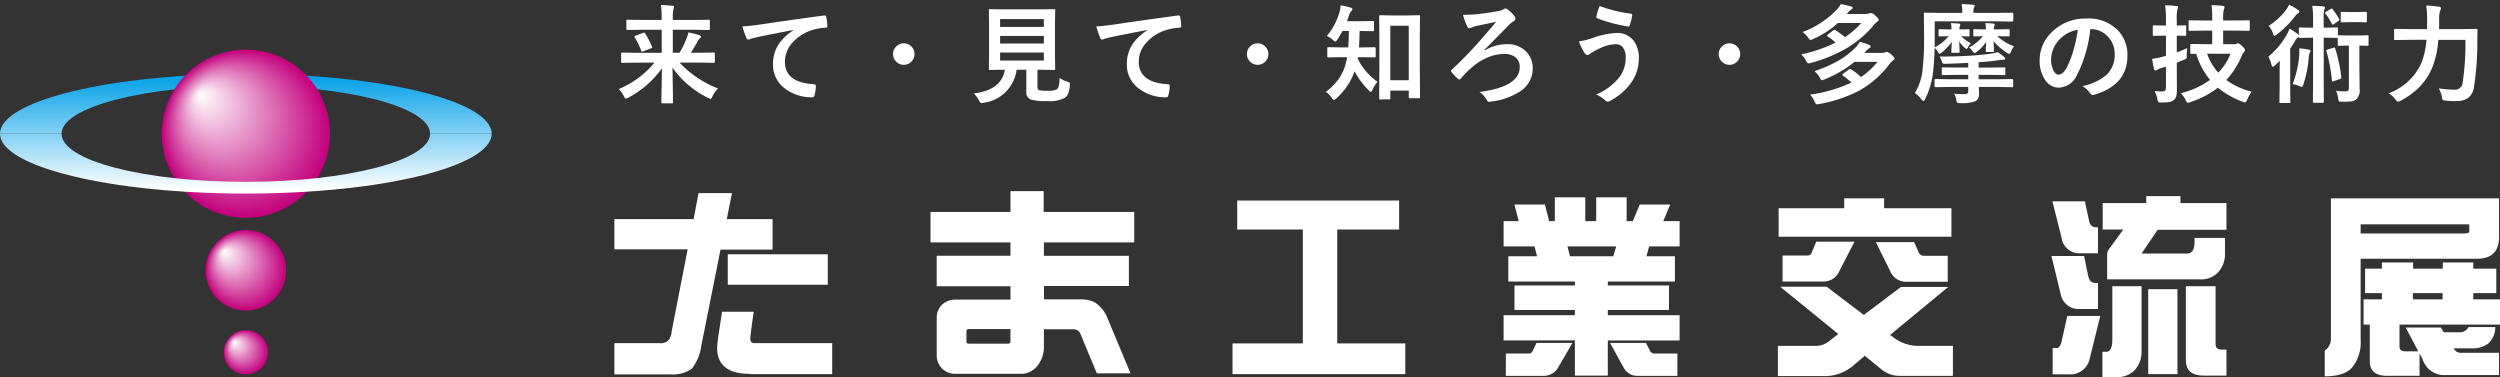
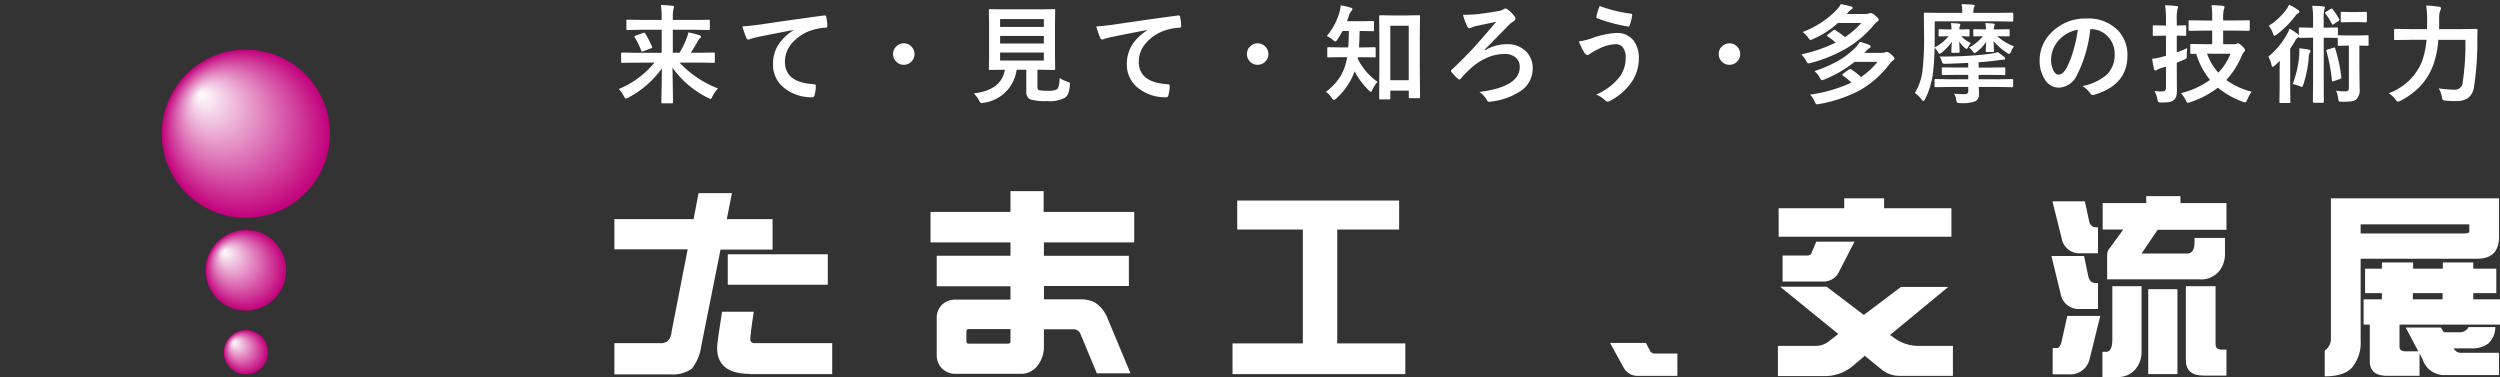
<svg xmlns="http://www.w3.org/2000/svg" xmlns:xlink="http://www.w3.org/1999/xlink" viewBox="3007.253 11206.737 349.721 52.748">
  <rect x="3007.253" y="11206.737" width="349.721" height="52.748" fill="#333333" stroke="none" />
  <defs>
    <style>
      .cls-1 {
        fill: url(#linear-gradient);
      }

      .cls-2 {
        fill: url(#radial-gradient);
      }

      .cls-3 {
        fill: url(#radial-gradient-2);
      }

      .cls-4 {
        fill: url(#radial-gradient-3);
      }

      .cls-5 {
        fill: url(#linear-gradient-2);
      }

      .cls-6, .cls-7 {
        fill: #fff;
      }

      .cls-6 {
        stroke: rgba(0,0,0,0);
      }
    </style>
    <linearGradient id="linear-gradient" x1="0.5" y1="1.934" x2="0.5" y2="0.008" gradientUnits="objectBoundingBox">
      <stop offset="0" stop-color="#fff" />
      <stop offset="1" stop-color="#009fe6" />
    </linearGradient>
    <radialGradient id="radial-gradient" cx="11.766" cy="11.759" fx="5.318" fy="6.171" r="11.759" gradientUnits="userSpaceOnUse">
      <stop offset="0" stop-color="#fff" />
      <stop offset="1" stop-color="#c2007b" />
    </radialGradient>
    <radialGradient id="radial-gradient-2" cx="5.64" cy="5.657" fx="2.545" fy="2.975" r="5.645" xlink:href="#radial-gradient" />
    <radialGradient id="radial-gradient-3" cx="3.093" cy="3.111" fx="1.391" fy="1.636" r="3.104" xlink:href="#radial-gradient" />
    <linearGradient id="linear-gradient-2" x1="0.5" y1="0.934" x2="0.5" y2="-0.992" xlink:href="#linear-gradient" />
  </defs>
  <g id="グループ化_8626" data-name="グループ化 8626" transform="translate(2965 11155)">
    <g id="グループ化_61" data-name="グループ化 61" transform="translate(42.253 58.678)">
      <g id="グループ化_18" data-name="グループ化 18" transform="translate(0 3.396)">
        <g id="グループ化_17" data-name="グループ化 17">
-           <path id="パス_81" data-name="パス 81" class="cls-1" d="M34.389,5.6C15.405,5.6,0,9.36,0,13.97H8.612c0-3.7,11.524-6.732,25.776-6.732s25.776,2.972,25.776,6.732h8.612C68.777,9.36,53.372,5.6,34.389,5.6Z" transform="translate(0 -5.6)" />
-         </g>
+           </g>
      </g>
      <circle id="楕円形_5" data-name="楕円形 5" class="cls-2" cx="11.766" cy="11.766" r="11.766" transform="translate(22.623 0)" />
      <circle id="楕円形_6" data-name="楕円形 6" class="cls-3" cx="5.64" cy="5.64" r="5.64" transform="translate(28.748 25.23)" />
      <circle id="楕円形_7" data-name="楕円形 7" class="cls-4" cx="3.093" cy="3.093" r="3.093" transform="translate(31.295 39.241)" />
      <g id="グループ化_20" data-name="グループ化 20" transform="translate(0 11.766)">
        <g id="グループ化_19" data-name="グループ化 19">
-           <path id="パス_82" data-name="パス 82" class="cls-5" d="M60.165,19.4c0,3.7-11.524,6.732-25.776,6.732S8.612,23.16,8.612,19.4H0c0,4.609,15.405,8.37,34.389,8.37s34.389-3.76,34.389-8.37H60.165Z" transform="translate(0 -19.4)" />
-         </g>
+           </g>
      </g>
    </g>
    <path id="パス_5397" data-name="パス 5397" class="cls-6" d="M3.018-4.5l-1.912.029q-.117,0-.139-.037a.273.273,0,0,1-.022-.139v-1.1q0-.117.029-.139a.252.252,0,0,1,.132-.022l1.912.029h3.6V-9.1H3.853l-2.007.029A.232.232,0,0,1,1.7-9.1a.252.252,0,0,1-.022-.132v-1.113q0-.117.037-.139a.229.229,0,0,1,.132-.022l2.007.029H6.614v-.315a12.645,12.645,0,0,0-.1-1.772q.923.029,1.619.11.212.015.212.146,0,.022-.1.417A5.532,5.532,0,0,0,8.174-10.8v.33h2.988l2.007-.029q.132,0,.154.029a.2.2,0,0,1,.029.132v1.113q0,.117-.037.139a.3.3,0,0,1-.146.022L11.162-9.1H8.174v3.215h.945a12.5,12.5,0,0,0,.989-2.043,4.074,4.074,0,0,0,.242-.8,12.521,12.521,0,0,1,1.516.381q.242.081.242.234a.211.211,0,0,1-.139.2,1.761,1.761,0,0,0-.374.542q-.535.93-.9,1.487h1.289l1.9-.029a.232.232,0,0,1,.146.029.252.252,0,0,1,.022.132v1.1a.259.259,0,0,1-.026.146q-.026.029-.143.029l-1.9-.029H9.119A14.5,14.5,0,0,0,14.5-.886,4.046,4.046,0,0,0,13.726.205q-.168.374-.271.374A1.727,1.727,0,0,1,13.11.432,13.171,13.171,0,0,1,8.13-3.8q.015,1.025.051,3.193Q8.2.747,8.2,1.033q0,.117-.029.139a.252.252,0,0,1-.132.022H6.731q-.117,0-.139-.029a.252.252,0,0,1-.022-.132q0-.168.037-1.97.029-1.611.037-2.769A13.381,13.381,0,0,1,1.963.388,1.484,1.484,0,0,1,1.6.535q-.1,0-.286-.359a4,4,0,0,0-.7-.989,12.793,12.793,0,0,0,5-3.691Zm1.3-4.072a12.416,12.416,0,0,1,.945,1.838.351.351,0,0,1,.022.1q0,.081-.176.139l-1.077.41a.57.57,0,0,1-.161.044q-.073,0-.125-.132a8.985,8.985,0,0,0-.9-1.853A.265.265,0,0,1,2.8-8.152q0-.073.176-.125l1.047-.381a.512.512,0,0,1,.154-.037Q4.248-8.694,4.321-8.577Zm13.592-1q.8-.029,2.388-.249,6.057-.886,9.009-1.274A.635.635,0,0,1,29.4-11.1q.205,0,.227.168a7.086,7.086,0,0,1,.168,1.326q0,.22-.286.22a7.508,7.508,0,0,0-1.831.33,6.08,6.08,0,0,0-2.988,2.021,3.884,3.884,0,0,0-.835,2.4q0,2.9,3.992,3.149.33,0,.33.227A4.654,4.654,0,0,1,28.006.029q-.059.315-.278.315a6.108,6.108,0,0,1-3.97-1.3,4.1,4.1,0,0,1-1.567-3.333,4.987,4.987,0,0,1,.857-2.886,7.185,7.185,0,0,1,2.021-1.868v-.029q-2.651.5-5.039.989-.776.183-.945.242a1.553,1.553,0,0,1-.33.117.309.309,0,0,1-.286-.227A10.981,10.981,0,0,1,17.914-9.573ZM40.485-7.2a1.434,1.434,0,0,1,1.113.5,1.438,1.438,0,0,1,.388,1,1.434,1.434,0,0,1-.5,1.113,1.438,1.438,0,0,1-1,.388,1.434,1.434,0,0,1-1.113-.5,1.438,1.438,0,0,1-.388-1,1.434,1.434,0,0,1,.5-1.113A1.438,1.438,0,0,1,40.485-7.2Zm21.8,4.849a4.8,4.8,0,0,0,1.091.52,1.241,1.241,0,0,1,.293.132.194.194,0,0,1,.059.154q0,.051-.022.227a3.674,3.674,0,0,1-.249,1.2A1.343,1.343,0,0,1,63,.425a4.569,4.569,0,0,1-2.5.447A7.568,7.568,0,0,1,58.238.659,1.038,1.038,0,0,1,57.623-.4V-3.508H56.268a5.355,5.355,0,0,1-4.607,4.622,1.845,1.845,0,0,1-.315.044q-.154,0-.344-.374a3.378,3.378,0,0,0-.732-.974q3.9-.483,4.351-3.318H54.59l-2.029.029a.249.249,0,0,1-.154-.029.273.273,0,0,1-.022-.139l.029-1.824v-4.49l-.029-1.86q0-.117.029-.139a.323.323,0,0,1,.146-.022l2.058.029h4.834l2.043-.029q.125,0,.146.029a.252.252,0,0,1,.022.132l-.029,1.86v4.49l.029,1.824a.238.238,0,0,1-.026.143.238.238,0,0,1-.143.026l-2.043-.029h-.271v2.373q0,.432.271.491a5.4,5.4,0,0,0,1.165.073,2.57,2.57,0,0,0,1.289-.2Q62.259-1.033,62.281-2.351ZM60.076-4.8V-5.911H53.96V-4.8Zm0-5.793H53.96v1.1h6.116ZM53.96-7.17h6.116V-8.232H53.96Zm13.453-2.4q.8-.029,2.388-.249,6.057-.886,9.009-1.274A.635.635,0,0,1,78.9-11.1q.205,0,.227.168a7.086,7.086,0,0,1,.168,1.326q0,.22-.286.22a7.508,7.508,0,0,0-1.831.33,6.08,6.08,0,0,0-2.988,2.021,3.884,3.884,0,0,0-.835,2.4q0,2.9,3.992,3.149.33,0,.33.227A4.654,4.654,0,0,1,77.506.029q-.059.315-.278.315a6.108,6.108,0,0,1-3.97-1.3,4.1,4.1,0,0,1-1.567-3.333,4.987,4.987,0,0,1,.857-2.886,7.185,7.185,0,0,1,2.021-1.868v-.029q-2.651.5-5.039.989-.776.183-.945.242a1.553,1.553,0,0,1-.33.117.309.309,0,0,1-.286-.227A10.981,10.981,0,0,1,67.414-9.573ZM89.985-7.2a1.434,1.434,0,0,1,1.113.5,1.438,1.438,0,0,1,.388,1,1.434,1.434,0,0,1-.5,1.113,1.438,1.438,0,0,1-1,.388,1.434,1.434,0,0,1-1.113-.5,1.438,1.438,0,0,1-.388-1,1.434,1.434,0,0,1,.5-1.113A1.438,1.438,0,0,1,89.985-7.2ZM108.375.645h-1.23q-.117,0-.139-.029a.273.273,0,0,1-.022-.139l.029-4.512V-7.529l-.029-3.457q0-.146.168-.146l1.633.029h2.095l1.633-.029a.267.267,0,0,1,.161.029.191.191,0,0,1,.022.117l-.029,3v3.867L112.7.315q0,.11-.029.135a.259.259,0,0,1-.146.026h-1.238q-.117,0-.139-.029a.252.252,0,0,1-.022-.132v-.9h-2.578V.476q0,.125-.029.146A.273.273,0,0,1,108.375.645Zm.168-10.305v7.617h2.578V-9.661Zm-4.021,4.395h-.513a.916.916,0,0,1-.029.2,8.663,8.663,0,0,0,2.776,3.252,3.718,3.718,0,0,0-.7,1.1q-.132.3-.227.3t-.315-.227a10.566,10.566,0,0,1-1.963-2.644A9.274,9.274,0,0,1,100.956.535a.593.593,0,0,1-.3.183q-.125,0-.315-.286a2.772,2.772,0,0,0-.813-.85,8.005,8.005,0,0,0,2.007-2.124,7.072,7.072,0,0,0,.857-2.153q.044-.183.11-.571h-.8l-1.8.029q-.132,0-.154-.037a.273.273,0,0,1-.022-.139v-1.1q0-.1.029-.125a.3.3,0,0,1,.146-.022l1.8.029h.959q.059-.718.088-2.3h-.886q-.381.688-.718,1.187-.176.286-.286.286t-.344-.227a3.215,3.215,0,0,0-.857-.535,8.986,8.986,0,0,0,1.772-3.333,4.513,4.513,0,0,0,.168-.959,9.512,9.512,0,0,1,1.392.315q.256.066.256.212a.44.44,0,0,1-.132.249,1.621,1.621,0,0,0-.322.557q-.146.461-.315.886h1.772l1.831-.029q.132,0,.154.029a.2.2,0,0,1,.029.132v1.1q0,.117-.037.139a.3.3,0,0,1-.146.022l-1.831-.029q-.029,1.545-.088,2.3h.359l1.816-.029q.161,0,.161.146v1.1a.249.249,0,0,1-.029.154.252.252,0,0,1-.132.022Zm14.186-5.925a19.294,19.294,0,0,0,1.985-.088q1.67-.2,2.893-.425a2.139,2.139,0,0,0,.813-.271.418.418,0,0,1,.271-.1.42.42,0,0,1,.264.117,4.317,4.317,0,0,1,1.011,1.011.418.418,0,0,1,.1.271.488.488,0,0,1-.315.417,4.816,4.816,0,0,0-.586.476q-.381.4-3.435,3.5l.059.059a6.029,6.029,0,0,1,3.076-.857,3.589,3.589,0,0,1,2.739,1.069,3.252,3.252,0,0,1,.879,2.336,3.729,3.729,0,0,1-1.729,3.171,9.436,9.436,0,0,1-4.094,1.45,1.42,1.42,0,0,1-.256.037.383.383,0,0,1-.33-.249A3.478,3.478,0,0,0,121.022-.4q5.625-.725,5.625-3.472a1.659,1.659,0,0,0-.688-1.443,2.5,2.5,0,0,0-1.472-.4,6.16,6.16,0,0,0-2.593.608A8.183,8.183,0,0,0,119.909-3.8a13.36,13.36,0,0,0-1.465,1.487q-.139.168-.242.168a.29.29,0,0,1-.2-.1,6.864,6.864,0,0,1-.872-.916.411.411,0,0,1-.1-.183.253.253,0,0,1,.117-.176q1.15-1.055,2.747-2.732,1.472-1.6,3.464-3.962l-2.864.6a6.127,6.127,0,0,0-.586.2.788.788,0,0,1-.315.1q-.168,0-.3-.286A8.914,8.914,0,0,1,118.708-11.191Zm19.122-1.23a19.776,19.776,0,0,0,4.351,1.069q.205.037.205.212a.241.241,0,0,1-.007.059,9.065,9.065,0,0,1-.33,1.318q-.066.212-.183.212h-.029a21.734,21.734,0,0,1-4.351-1.157.189.189,0,0,1-.117-.19.454.454,0,0,1,.015-.11A8.254,8.254,0,0,1,137.83-12.422Zm-2.908,4.951a10.137,10.137,0,0,0,1.787-.432,11.864,11.864,0,0,1,3.435-.754,2.9,2.9,0,0,1,2.439,1.084,3.95,3.95,0,0,1,.725,2.483A5.816,5.816,0,0,1,142.093-1.5,8.354,8.354,0,0,1,139.2.886a.774.774,0,0,1-.256.073.527.527,0,0,1-.359-.2,3.746,3.746,0,0,0-1.245-.791,8.3,8.3,0,0,0,3.3-2.5,4.5,4.5,0,0,0,.828-2.659,2.225,2.225,0,0,0-.417-1.472,1.226,1.226,0,0,0-.981-.417,5.431,5.431,0,0,0-2.351.645,8.59,8.59,0,0,0-1.274.718.591.591,0,0,1-.33.154q-.205,0-.425-.33A8.989,8.989,0,0,1,134.922-7.471Zm21.063.271a1.434,1.434,0,0,1,1.113.5,1.438,1.438,0,0,1,.388,1,1.434,1.434,0,0,1-.5,1.113,1.438,1.438,0,0,1-1,.388,1.434,1.434,0,0,1-1.113-.5,1.438,1.438,0,0,1-.388-1,1.434,1.434,0,0,1,.5-1.113A1.438,1.438,0,0,1,155.985-7.2Zm11.893,3.882a18.076,18.076,0,0,0,3.655-1.641,11.033,11.033,0,0,0,2.146-1.721,3.854,3.854,0,0,0,.542-.747,12.1,12.1,0,0,1,1.289.432q.227.1.227.242,0,.125-.183.227a1.766,1.766,0,0,0-.4.344l-.315.315h2.388a1.408,1.408,0,0,0,.527-.073.9.9,0,0,1,.234-.073,1.352,1.352,0,0,1,.667.4q.417.366.417.527,0,.132-.183.256a2.75,2.75,0,0,0-.447.447,13.928,13.928,0,0,1-4.307,3.8,19.78,19.78,0,0,1-5.566,1.868,2.371,2.371,0,0,1-.344.044q-.168,0-.315-.359a3.47,3.47,0,0,0-.645-1,20.174,20.174,0,0,0,5.786-1.685,12.284,12.284,0,0,0-1.172-.959q-.1-.1-.1-.146t.11-.139l.806-.586a.338.338,0,0,1,.168-.066.376.376,0,0,1,.176.066A9.827,9.827,0,0,1,174.39-2.49,10.892,10.892,0,0,0,176.7-4.607h-3.208a17.1,17.1,0,0,1-4.219,2.461,2.457,2.457,0,0,1-.359.1q-.1,0-.271-.315A3.509,3.509,0,0,0,167.878-3.318ZM166.23-8.789A12.888,12.888,0,0,0,171-11.909a3.234,3.234,0,0,0,.557-.776,11.286,11.286,0,0,1,1.45.33q.212.037.212.19,0,.125-.183.227a1.491,1.491,0,0,0-.417.374l-.227.256h2.571a1.435,1.435,0,0,0,.535-.073,1,1,0,0,1,.271-.059,1.09,1.09,0,0,1,.586.33q.513.417.513.6a.3.3,0,0,1-.183.256,2.1,2.1,0,0,0-.476.461,15.025,15.025,0,0,1-3.647,3.164,20.229,20.229,0,0,1-5.208,2.175,1.774,1.774,0,0,1-.315.059q-.139,0-.33-.359a3.643,3.643,0,0,0-.674-.9,20.63,20.63,0,0,0,4.8-1.648,8.231,8.231,0,0,0-1.077-.842q-.117-.1-.117-.132,0-.059.117-.154l.747-.586a.287.287,0,0,1,.161-.073.389.389,0,0,1,.183.073,13.982,13.982,0,0,1,1.3.945,11.306,11.306,0,0,0,2.278-1.978H171.16a12.506,12.506,0,0,1-3.508,2.256.975.975,0,0,1-.33.117q-.1,0-.286-.271A4.134,4.134,0,0,0,166.23-8.789Zm20.748-1.245q.637.022,1.121.073.183.022.183.154a.291.291,0,0,1-.037.125.678.678,0,0,0-.037.1,1.286,1.286,0,0,0-.059.439l1.245-.029q.132,0,.154.029a.252.252,0,0,1,.022.132v.667a.249.249,0,0,1-.029.154.3.3,0,0,1-.146.022l-.3-.007q-.315-.015-.688-.022a4.75,4.75,0,0,0,1.362.974,1.91,1.91,0,0,0-.4.571q-.139.227-.212.227-.1,0-.315-.2a4.673,4.673,0,0,1-.718-.828q.015.366.044.967.015.33.015.447,0,.161-.146.161h-.828a.267.267,0,0,1-.161-.029.229.229,0,0,1-.022-.132q0-.117.022-.527.022-.483.044-.835a7.9,7.9,0,0,1-1.355,1.45,1.039,1.039,0,0,1-.344.212q-.1,0-.286-.315a2.934,2.934,0,0,0-.417-.527q-.066,2.234-.256,3.662A10.951,10.951,0,0,1,183.368.571q-.161.3-.256.3t-.286-.256a3.924,3.924,0,0,0-.9-.872A7.8,7.8,0,0,0,183-3.479a39.639,39.639,0,0,0,.212-4.768l-.029-3.083q0-.117.029-.139a.323.323,0,0,1,.146-.022l1.985.029h3.208v-.249a4.706,4.706,0,0,0-.088-.974q.813.015,1.589.088.242.022.242.117a.752.752,0,0,1-.11.3,1.443,1.443,0,0,0-.073.527v.19h3.464l1.97-.029q.146,0,.146.161v.923q0,.161-.146.161l-1.97-.029H184.7v2.029l-.015,1.619A6.007,6.007,0,0,0,186.634-8.2l-1.216.029q-.132,0-.154-.037a.273.273,0,0,1-.022-.139v-.667q0-.117.029-.139a.3.3,0,0,1,.146-.022l1.318.029h.315A7.913,7.913,0,0,0,186.979-10.034ZM186.891-1.1l-2.043.029q-.132,0-.154-.029a.252.252,0,0,1-.022-.132v-.813q0-.117.029-.139a.3.3,0,0,1,.146-.022l2.043.029h2.5v-.615h-1.5l-2.043.029q-.117,0-.139-.029a.252.252,0,0,1-.022-.132v-.74a.249.249,0,0,1,.029-.154.252.252,0,0,1,.132-.022l2.043.029h1.5v-.659q-1.4.088-3.2.132a.7.7,0,0,1-.366-.059.571.571,0,0,1-.125-.256,2.674,2.674,0,0,0-.315-.7q2.446,0,4.241-.117,1.487-.088,2.915-.286a5.838,5.838,0,0,0,.974-.212,6.863,6.863,0,0,1,.879.659.353.353,0,0,1,.168.256q0,.146-.271.146a4.2,4.2,0,0,0-.645.066q-1.348.19-2.805.286v.747h1.545l2.014-.029q.125,0,.154.037a.273.273,0,0,1,.022.139v.74a.22.22,0,0,1-.026.135.257.257,0,0,1-.15.026l-2.014-.029h-1.545v.615h2.615l2.065-.029q.154,0,.154.161v.813q0,.161-.154.161L193.46-1.1h-2.6q.037.7.037.952a1.131,1.131,0,0,1-.469,1.033,5.118,5.118,0,0,1-2.161.271.743.743,0,0,1-.432-.073.8.8,0,0,1-.125-.4,2.082,2.082,0,0,0-.3-.835q.747.059,1.516.059a.414.414,0,0,0,.469-.469V-1.1Zm4.9-8.936q.637.022,1.128.073.183.022.183.139,0,.015-.081.242a1.221,1.221,0,0,0-.059.432h.557l1.5-.029q.117,0,.139.029a.252.252,0,0,1,.022.132v.667a.249.249,0,0,1-.029.154.252.252,0,0,1-.132.022l-1.5-.029h-.073a7.248,7.248,0,0,0,2.366,1.428,2.189,2.189,0,0,0-.417.688q-.146.359-.286.359a.773.773,0,0,1-.359-.183A8.4,8.4,0,0,1,192.933-7.5q.015.432.044.938.015.3.015.4,0,.125-.037.154a.273.273,0,0,1-.139.022H192q-.117,0-.139-.029a.323.323,0,0,1-.022-.146q0-.088.022-.454.022-.4.037-.791a5.8,5.8,0,0,1-1.274,1.362.767.767,0,0,1-.366.212q-.081,0-.205-.183a2.53,2.53,0,0,0-.542-.6A6.418,6.418,0,0,0,191.446-8.2q-.513.007-.908.022l-.278.007q-.117,0-.139-.037a.273.273,0,0,1-.022-.139v-.667q0-.117.029-.139a.252.252,0,0,1,.132-.022l1.472.029h.139A8.89,8.89,0,0,0,191.791-10.034Zm14.669.842a18.147,18.147,0,0,1-1.875,6.46A2.916,2.916,0,0,1,202.028-1a2.285,2.285,0,0,1-1.919-1.143,4.734,4.734,0,0,1-.732-2.71,5.379,5.379,0,0,1,1.692-3.9,6.608,6.608,0,0,1,4.878-1.919,5.748,5.748,0,0,1,4.395,1.67,4.96,4.96,0,0,1,1.318,3.53q0,4.072-4.622,5.464a.852.852,0,0,1-.22.037q-.22,0-.425-.308a3.136,3.136,0,0,0-1.047-.945,7.373,7.373,0,0,0,3.369-1.545,3.845,3.845,0,0,0,1.157-2.937,3.421,3.421,0,0,0-1.047-2.534,3.154,3.154,0,0,0-2.307-.945Zm-1.743.088a4.611,4.611,0,0,0-2.563,1.362,4.135,4.135,0,0,0-1.172,2.776,3.238,3.238,0,0,0,.374,1.663q.293.483.645.483.615,0,1.128-.916a12.864,12.864,0,0,0,1-2.578A18.855,18.855,0,0,0,204.716-9.1Zm17.687.125-2.021.029a.232.232,0,0,1-.146-.029.273.273,0,0,1-.022-.139v-1.128q0-.125.037-.154a.229.229,0,0,1,.132-.022l2.021.029h1.113v-.315a11.629,11.629,0,0,0-.1-1.831q.923.029,1.6.1.227.029.227.168a1.811,1.811,0,0,1-.11.374,4.693,4.693,0,0,0-.088,1.157v.344h1.545l2.007-.029q.132,0,.154.037a.359.359,0,0,1,.015.139v1.128a.27.27,0,0,1-.022.146.3.3,0,0,1-.146.022l-2.007-.029h-1.545v1.9h1.575a.544.544,0,0,0,.3-.059.737.737,0,0,1,.212-.059q.176,0,.557.374.417.4.417.557a.4.4,0,0,1-.132.271,2.016,2.016,0,0,0-.352.593,11.774,11.774,0,0,1-2.131,3.333,9.956,9.956,0,0,0,3.545,1.633,5.432,5.432,0,0,0-.615,1.113q-.168.388-.286.388a1.255,1.255,0,0,1-.359-.088A11.753,11.753,0,0,1,224.314-1a12.763,12.763,0,0,1-3.875,2.029,1.269,1.269,0,0,1-.344.088q-.117,0-.286-.374a4.016,4.016,0,0,0-.674-.974,11.577,11.577,0,0,0,4.08-1.86,10.328,10.328,0,0,1-1.934-3.647l-.659.015a.232.232,0,0,1-.146-.029.323.323,0,0,1-.022-.146V-6.951q0-.117.029-.139a.273.273,0,0,1,.139-.022l1.919.029h.974v-1.9Zm3.677,3.23H222.8A7.723,7.723,0,0,0,224.373-3.1,8.157,8.157,0,0,0,226.08-5.75ZM215.445-.535a8.464,8.464,0,0,0,1.143.059q.461,0,.461-.571V-3.94l-.747.22a1.858,1.858,0,0,0-.483.227.517.517,0,0,1-.256.088q-.139,0-.176-.176a13.364,13.364,0,0,1-.271-1.458,8.124,8.124,0,0,0,1.406-.271l.527-.146v-2.82h-.256l-1.406.029a.267.267,0,0,1-.161-.029.273.273,0,0,1-.022-.139V-9.536q0-.132.037-.161a.3.3,0,0,1,.146-.022l1.406.029h.256v-.718a14.922,14.922,0,0,0-.117-2.117,15.013,15.013,0,0,1,1.575.11q.242.022.242.146a.883.883,0,0,1-.1.315,6.441,6.441,0,0,0-.088,1.516v.747l1.172-.029q.1,0,.125.037a.3.3,0,0,1,.022.146v1.121q0,.168-.146.168l-.359-.015-.813-.015V-5.94a11.856,11.856,0,0,0,1.458-.6,8.3,8.3,0,0,0-.066,1q.007.132.007.168a.4.4,0,0,1-.088.308,1.941,1.941,0,0,1-.337.168l-.974.4v.776l.015,3.047a3.009,3.009,0,0,1-.11.945,1.056,1.056,0,0,1-.374.5,1.41,1.41,0,0,1-.637.249,7.5,7.5,0,0,1-1.04.051A.789.789,0,0,1,215.987,1a.969.969,0,0,1-.139-.381A3.91,3.91,0,0,0,215.445-.535Zm22.066-11.917q1.047.029,1.545.088.227.022.227.168a1.178,1.178,0,0,1-.1.315,6.992,6.992,0,0,0-.073,1.392v1.1h.227l1.589-.037a.249.249,0,0,1,.154.029.273.273,0,0,1,.022.139V-8.3q.015-.029.154-.029l1.274.029h1.428l1.274-.029q.117,0,.139.029a.273.273,0,0,1,.022.139v1.128a.249.249,0,0,1-.029.154.252.252,0,0,1-.132.022l-1.128-.029v3.149L244.14-.8a1.733,1.733,0,0,1-.5,1.472,1.572,1.572,0,0,1-.747.256,11.854,11.854,0,0,1-1.216.044q-.366,0-.432-.073a1.232,1.232,0,0,1-.11-.4,3.584,3.584,0,0,0-.3-1.069,10.8,10.8,0,0,0,1.26.088.585.585,0,0,0,.454-.132.819.819,0,0,0,.088-.447V-6.885h-.1l-1.274.029a.267.267,0,0,1-.161-.029.3.3,0,0,1-.022-.146v-.945a.428.428,0,0,1-.146.015l-1.589-.029h-.227v6.27L239.13.945a.27.27,0,0,1-.022.146.21.21,0,0,1-.125.022h-1.238q-.146,0-.146-.168l.029-2.666v-6.27H237.4l-1.6.029q-.117,0-.139-.029a.273.273,0,0,1-.022-.139.565.565,0,0,1-.154.125,1.414,1.414,0,0,0-.4.505q-.256.461-.659,1.04V-.872L234.45.974q0,.125-.029.146a.252.252,0,0,1-.132.022H233.08q-.117,0-.139-.029a.273.273,0,0,1-.022-.139l.029-1.846v-2.2q0-.549.029-1.692-.476.476-.732.688a.5.5,0,0,1-.271.154q-.1,0-.168-.286a3.967,3.967,0,0,0-.432-1.128,11.114,11.114,0,0,0,2.593-3.12,5.968,5.968,0,0,0,.366-.8,10.068,10.068,0,0,1,1.106.718.557.557,0,0,1,.2.212v-.93a.232.232,0,0,1,.029-.146.252.252,0,0,1,.132-.022l1.6.037h.227v-1.1A11.65,11.65,0,0,0,237.511-12.451ZM234.779-1.5a15.36,15.36,0,0,0,.9-3.867q.029-.352.029-.688,0-.234-.015-.454.681.066,1.318.183.256.044.256.22a.4.4,0,0,1-.1.227,1.217,1.217,0,0,0-.139.571,15.919,15.919,0,0,1-.776,3.911q-.088.286-.212.286a1.806,1.806,0,0,1-.3-.1A4.287,4.287,0,0,0,234.779-1.5Zm-.513-11.1a7.681,7.681,0,0,1,1.23.7q.212.139.212.286a.221.221,0,0,1-.146.2,1.362,1.362,0,0,0-.454.432,14.069,14.069,0,0,1-2.534,2.534,1.2,1.2,0,0,1-.344.183q-.117,0-.227-.344a2.814,2.814,0,0,0-.586-1.04,8.817,8.817,0,0,0,2.446-2.263A3.417,3.417,0,0,0,234.267-12.6Zm6.211,6.013a.332.332,0,0,1,.125-.037q.059,0,.117.139a21.244,21.244,0,0,1,.857,4.006V-2.4q0,.125-.183.183l-.857.3a.62.62,0,0,1-.183.051q-.073,0-.088-.125a23.013,23.013,0,0,0-.762-4.094.351.351,0,0,1-.022-.1q0-.1.19-.154Zm4.534-5.024q.146,0,.146.168v1.135q0,.168-.146.168l-1.172-.029h-1l-1.172.029a.232.232,0,0,1-.146-.029.273.273,0,0,1-.022-.139V-11.44q0-.125.037-.146a.229.229,0,0,1,.132-.022l1.172.029h1Zm-4.651-.374a12.713,12.713,0,0,1,.916,1.377.284.284,0,0,1,.037.117q0,.081-.146.168l-.615.417a.439.439,0,0,1-.176.1q-.051,0-.125-.117a8.04,8.04,0,0,0-.886-1.428.215.215,0,0,1-.059-.117q0-.073.139-.154l.63-.374a.376.376,0,0,1,.161-.066Q240.287-12.063,240.36-11.982ZM258.94-7.69h-3.794a13.02,13.02,0,0,1-.747,3.618,8.7,8.7,0,0,1-1.9,2.988A10.859,10.859,0,0,1,249.866.835a2.412,2.412,0,0,1-.359.132q-.125,0-.359-.315A3.239,3.239,0,0,0,248.2-.22a7.925,7.925,0,0,0,4.666-4.453,11.8,11.8,0,0,0,.63-3.018h-2.344l-2.007.029q-.132,0-.154-.029a.215.215,0,0,1-.029-.139V-9.06q0-.117.037-.139a.3.3,0,0,1,.146-.022l2.007.029h2.417l.015-1.3a13.4,13.4,0,0,0-.132-2,16.759,16.759,0,0,1,1.765.168q.3.037.3.212a.735.735,0,0,1-.132.374,4.221,4.221,0,0,0-.117,1.274q0,.842-.015,1.274h3.149l2.051-.029a.162.162,0,0,1,.183.183q-.029.447-.029,1.348a40.979,40.979,0,0,1-.469,6.584A2.321,2.321,0,0,1,259.27.476a2.909,2.909,0,0,1-1.633.4q-.132.007-.286.007A11.276,11.276,0,0,1,256.2.813q-.366-.029-.432-.117a1.236,1.236,0,0,1-.125-.417,3.686,3.686,0,0,0-.439-1.187,13.794,13.794,0,0,0,2.256.19,1.052,1.052,0,0,0,1.091-1A36.08,36.08,0,0,0,258.94-7.69Z" transform="translate(128.198 65)" />
    <g id="グループ化_59" data-name="グループ化 59" transform="translate(128.198 78.478)">
      <path id="パス_83" data-name="パス 83" class="cls-7" d="M14.856,8.661l-2.7,13.506a6.6,6.6,0,0,1-1.316,3.186,4.661,4.661,0,0,1-3.047.8H0V21.786H6.3a1.743,1.743,0,0,0,1.143-.277A2.119,2.119,0,0,0,8,20.193L10.25,8.661H0V4.436H11.082L11.774.8h4.675l-.727,3.636h6.407V8.7H14.856Z" transform="translate(0 -0.523)" />
      <path id="パス_84" data-name="パス 84" class="cls-7" d="M46.071,57.392q-4.571,0-4.571-3.636c0-.554.242-2.251.693-5.056h4.433c-.346,2.251-.485,3.532-.485,3.879,0,.277.139.45.485.519H57.6v4.329H46.071Z" transform="translate(-27.129 -31.835)" />
      <rect id="長方形_60" data-name="長方形 60" class="cls-7" width="13.991" height="4.259" transform="translate(15.861 8.831)" />
      <path id="パス_85" data-name="パス 85" class="cls-7" d="M156.2,7.168V2.909H143.526V0h-4.64V2.909H127.7V7.168h11.185v1.87h-10.32V13.3h10.32v1.87H131.2a2.774,2.774,0,0,0-1.87.693,2.534,2.534,0,0,0-.762,1.87v5.194a2.612,2.612,0,0,0,.762,1.9,2.644,2.644,0,0,0,1.87.727h9.108a2.889,2.889,0,0,0,2.389-1.177,4.215,4.215,0,0,0,.866-2.632V19.324h4.086a1.018,1.018,0,0,1,1,.589l2.32,5.575h4.71L152.5,17.869a4.654,4.654,0,0,0-1.9-2.355,4.728,4.728,0,0,0-2.078-.381h-4.952v-1.87h11.878V9.038H143.561V7.168ZM138.885,21.02c0,.242-.139.312-.381.312h-5.4c-.277,0-.381-.069-.381-.312V19.6c0-.208.1-.312.381-.312h5.783Z" transform="translate(-83.477)" />
      <path id="パス_86" data-name="パス 86" class="cls-7" d="M273.006,7.852h-8.658v15.93h9.523v4.294H249.7V23.782h9.835V7.852h-9.177V3.8h22.648Z" transform="translate(-163.229 -2.484)" />
-       <path id="パス_87" data-name="パス 87" class="cls-7" d="M369.415,61.3l-2.009,3.463a2.321,2.321,0,0,1-2.147,1.143H360.1V62.789h3.221a.548.548,0,0,0,.519-.346l.554-1.143h5.021Z" transform="translate(-235.397 -40.072)" />
-       <path id="パス_88" data-name="パス 88" class="cls-7" d="M383.822,9.357V5.824h-2.286l.97-2.32h-4.259l-.97,2.32h-.866V2.5h-4.259V5.824h-1.524V2.5h-4.26V5.824h-.8l-.589-2.32h-4.259l.589,2.32H359.2V9.357h4.329l.346,1.385h-4.017v3.532h9.315v.554h-8.45v3.428h8.45v.727H359.2v3.532h9.973v4.917h4.606V22.516h10.043V18.984H373.779v-.727h8.554V14.828h-8.554v-.554h9.385V10.742h-3.982l.381-1.385Zm-9.281,1.385h-6.06l-.346-1.385h6.822Z" transform="translate(-234.809 -1.634)" />
      <path id="パス_89" data-name="パス 89" class="cls-7" d="M407.221,61.3l.589,1.143a.749.749,0,0,0,.727.346h3.082v3.117H405.94a2.148,2.148,0,0,1-1.835-1.143L402.2,61.3Z" transform="translate(-262.918 -40.072)" />
      <path id="パス_90" data-name="パス 90" class="cls-7" d="M493.825,38.635l-8.138,6.718.45.312a5.754,5.754,0,0,0,3.636,1.212h4.71v4.19h-7.411a3.958,3.958,0,0,1-2.666-.97l-2.251-1.835-1.8,1.524a6.11,6.11,0,0,1-3.879,1.316H470V46.877h5.16a2.988,2.988,0,0,0,2.043-.693l1.247-.97L470.312,38.6h6.51l5.194,3.948,5.195-3.913Z" transform="translate(-307.239 -25.233)" />
      <path id="パス_91" data-name="パス 91" class="cls-7" d="M485.052,2.9V4.285h9.419V8.268H470.3V4.285h9.177V2.9Z" transform="translate(-307.435 -1.896)" />
      <path id="パス_92" data-name="パス 92" class="cls-7" d="M481.943,20.435,479.8,24.59a2.379,2.379,0,0,1-2.32,1.385H471.9V22.339h3.532a.574.574,0,0,0,.554-.45l.623-1.489h5.333Z" transform="translate(-308.481 -13.335)" />
-       <path id="パス_93" data-name="パス 93" class="cls-7" d="M514.933,20.5l.658,1.489a.806.806,0,0,0,.831.45h3.221v3.636h-5.956a2.384,2.384,0,0,1-2.043-1.385L509.6,20.535h5.333Z" transform="translate(-333.125 -13.401)" />
      <path id="パス_94" data-name="パス 94" class="cls-7" d="M585.071,26.235l.554,2.667c.139.727.485,1.074,1.073,1.074h.312v3.636h-2.563a2.552,2.552,0,0,1-2.667-2.147L580.5,26.2h4.571Z" transform="translate(-379.473 -17.127)" />
      <path id="パス_95" data-name="パス 95" class="cls-7" d="M585.436,4.1l.554,2.563c.1.727.45,1.074,1.074,1.074h.208v3.636h-2.424a2.529,2.529,0,0,1-2.667-2.147L580.9,4.1h4.537Z" transform="translate(-379.734 -2.68)" />
      <path id="パス_96" data-name="パス 96" class="cls-7" d="M587.649,50.435,586.16,56.46a2.763,2.763,0,0,1-2.909,2.112H581V54.9h.623c.208,0,.416-.242.589-.762l.831-3.74h4.606Z" transform="translate(-379.8 -32.946)" />
      <path id="パス_97" data-name="パス 97" class="cls-7" d="M612.074,2v.97h6.441V6.71h-9.627l-2.251,3.324h6.337c.727,0,1.074-.519,1.074-1.628V7.852h4.259V9.9a3.862,3.862,0,0,1-.762,2.528,3.271,3.271,0,0,1-2.874,1.212H601.823V10.207a1.578,1.578,0,0,1,.416-1l1.835-2.528H601.2V2.97h6.095V2Z" transform="translate(-393.004 -1.307)" />
      <path id="パス_98" data-name="パス 98" class="cls-7" d="M606.571,38.4v9.108a3.745,3.745,0,0,1-1,2.667,3.286,3.286,0,0,1-2.424.935H601.1V47.577h.519c.589,0,.866-.589.866-1.8V38.4Z" transform="translate(-392.939 -25.102)" />
      <rect id="長方形_61" data-name="長方形 61" class="cls-7" width="4.086" height="11.878" transform="translate(214.567 13.713)" />
      <path id="パス_99" data-name="パス 99" class="cls-7" d="M638.956,38.4v8.1c0,.519.277.762.866.762h.658V50.9h-3.221c-1.628,0-2.459-.727-2.459-2.147V38.4Z" transform="translate(-414.969 -25.102)" />
      <path id="パス_100" data-name="パス 100" class="cls-7" d="M691.766,2.9V22.466A2,2,0,0,1,690.9,24.2v3.6c1.9,0,3.221-.45,3.913-1.351a5.521,5.521,0,0,0,1.108-3.775V11.35H712.2c2.043,0,3.082-1,3.082-3.082V2.9Zm19.358,4.64c0,.208-.312.277-.866.277H695.921V6.536h15.2Z" transform="translate(-451.641 -1.896)" />
      <path id="パス_101" data-name="パス 101" class="cls-7" d="M725.681,37.492V33.96h-3.74v-.866h3.221V29.666h-3.221V28.8h-4.26v.866h-4.156V28.8h-4.363v.866h-2.355v3.428h2.355v.866H706.6v3.532h.866v5.125c0,1.385.831,2.043,2.459,2.043h4.5V41.544l.416.762a3.164,3.164,0,0,0,3.117,2.251h7.584V41.44h-5.333a1.059,1.059,0,0,1-1-.623h2.389a3.812,3.812,0,0,0,2.424-.658,3.108,3.108,0,0,0,1-2.32h-3.74a1.365,1.365,0,0,1-1.281.727H717.82l-.416-.658h-4.917l1.766,3.324h-1.766c-.589,0-.866-.208-.866-.658V37.492Zm-12.19-4.4h4.156v.866h-4.156Z" transform="translate(-461.904 -18.827)" />
    </g>
  </g>
</svg>